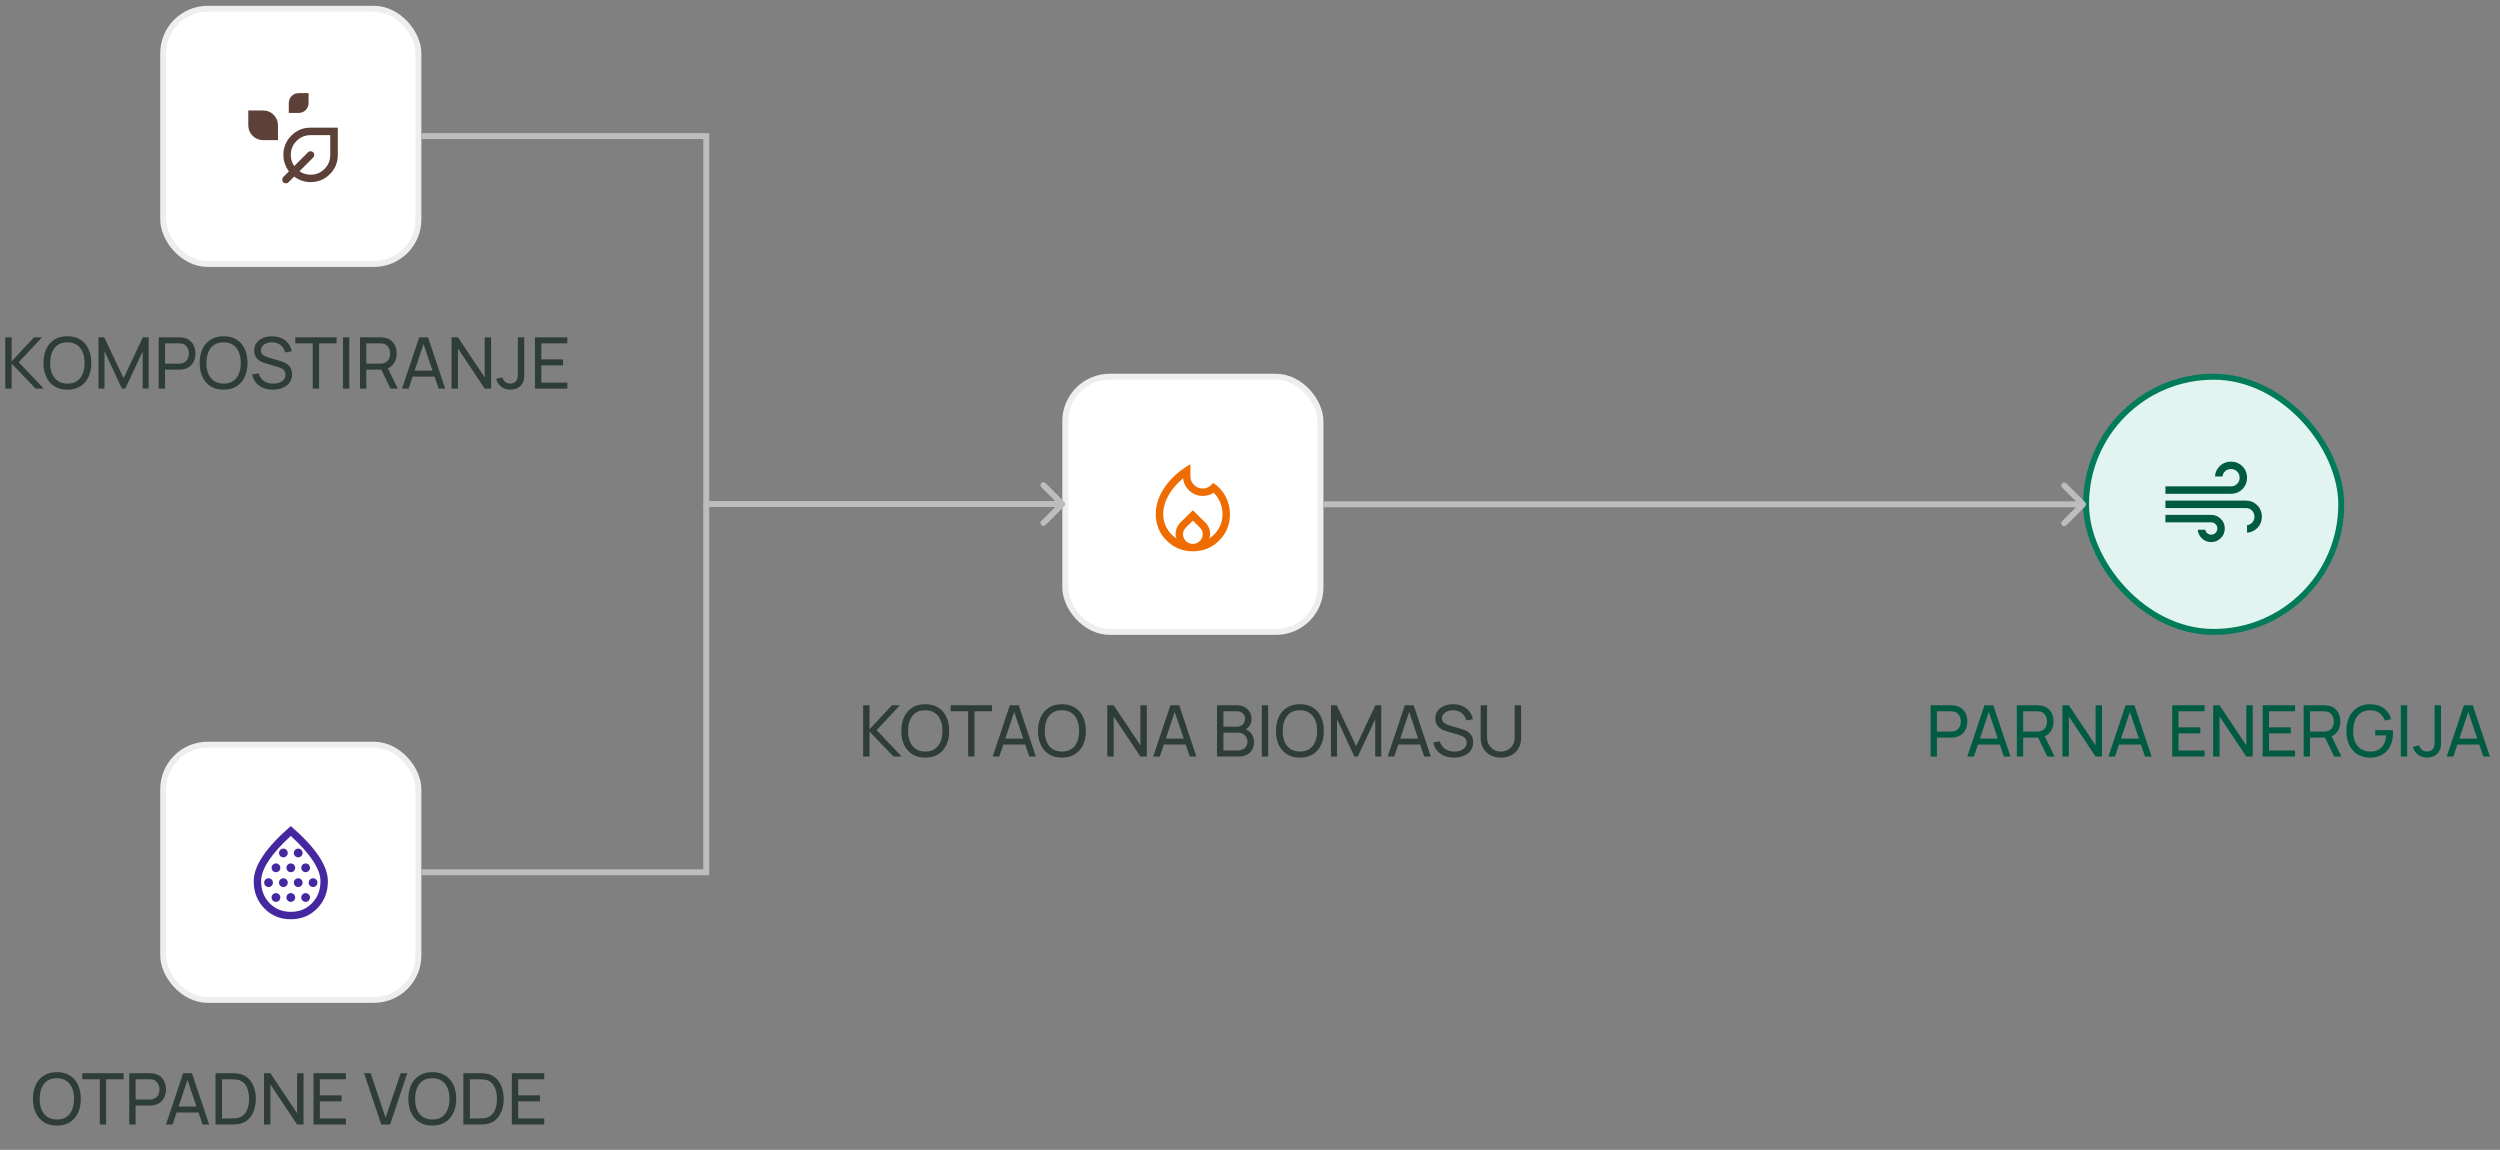
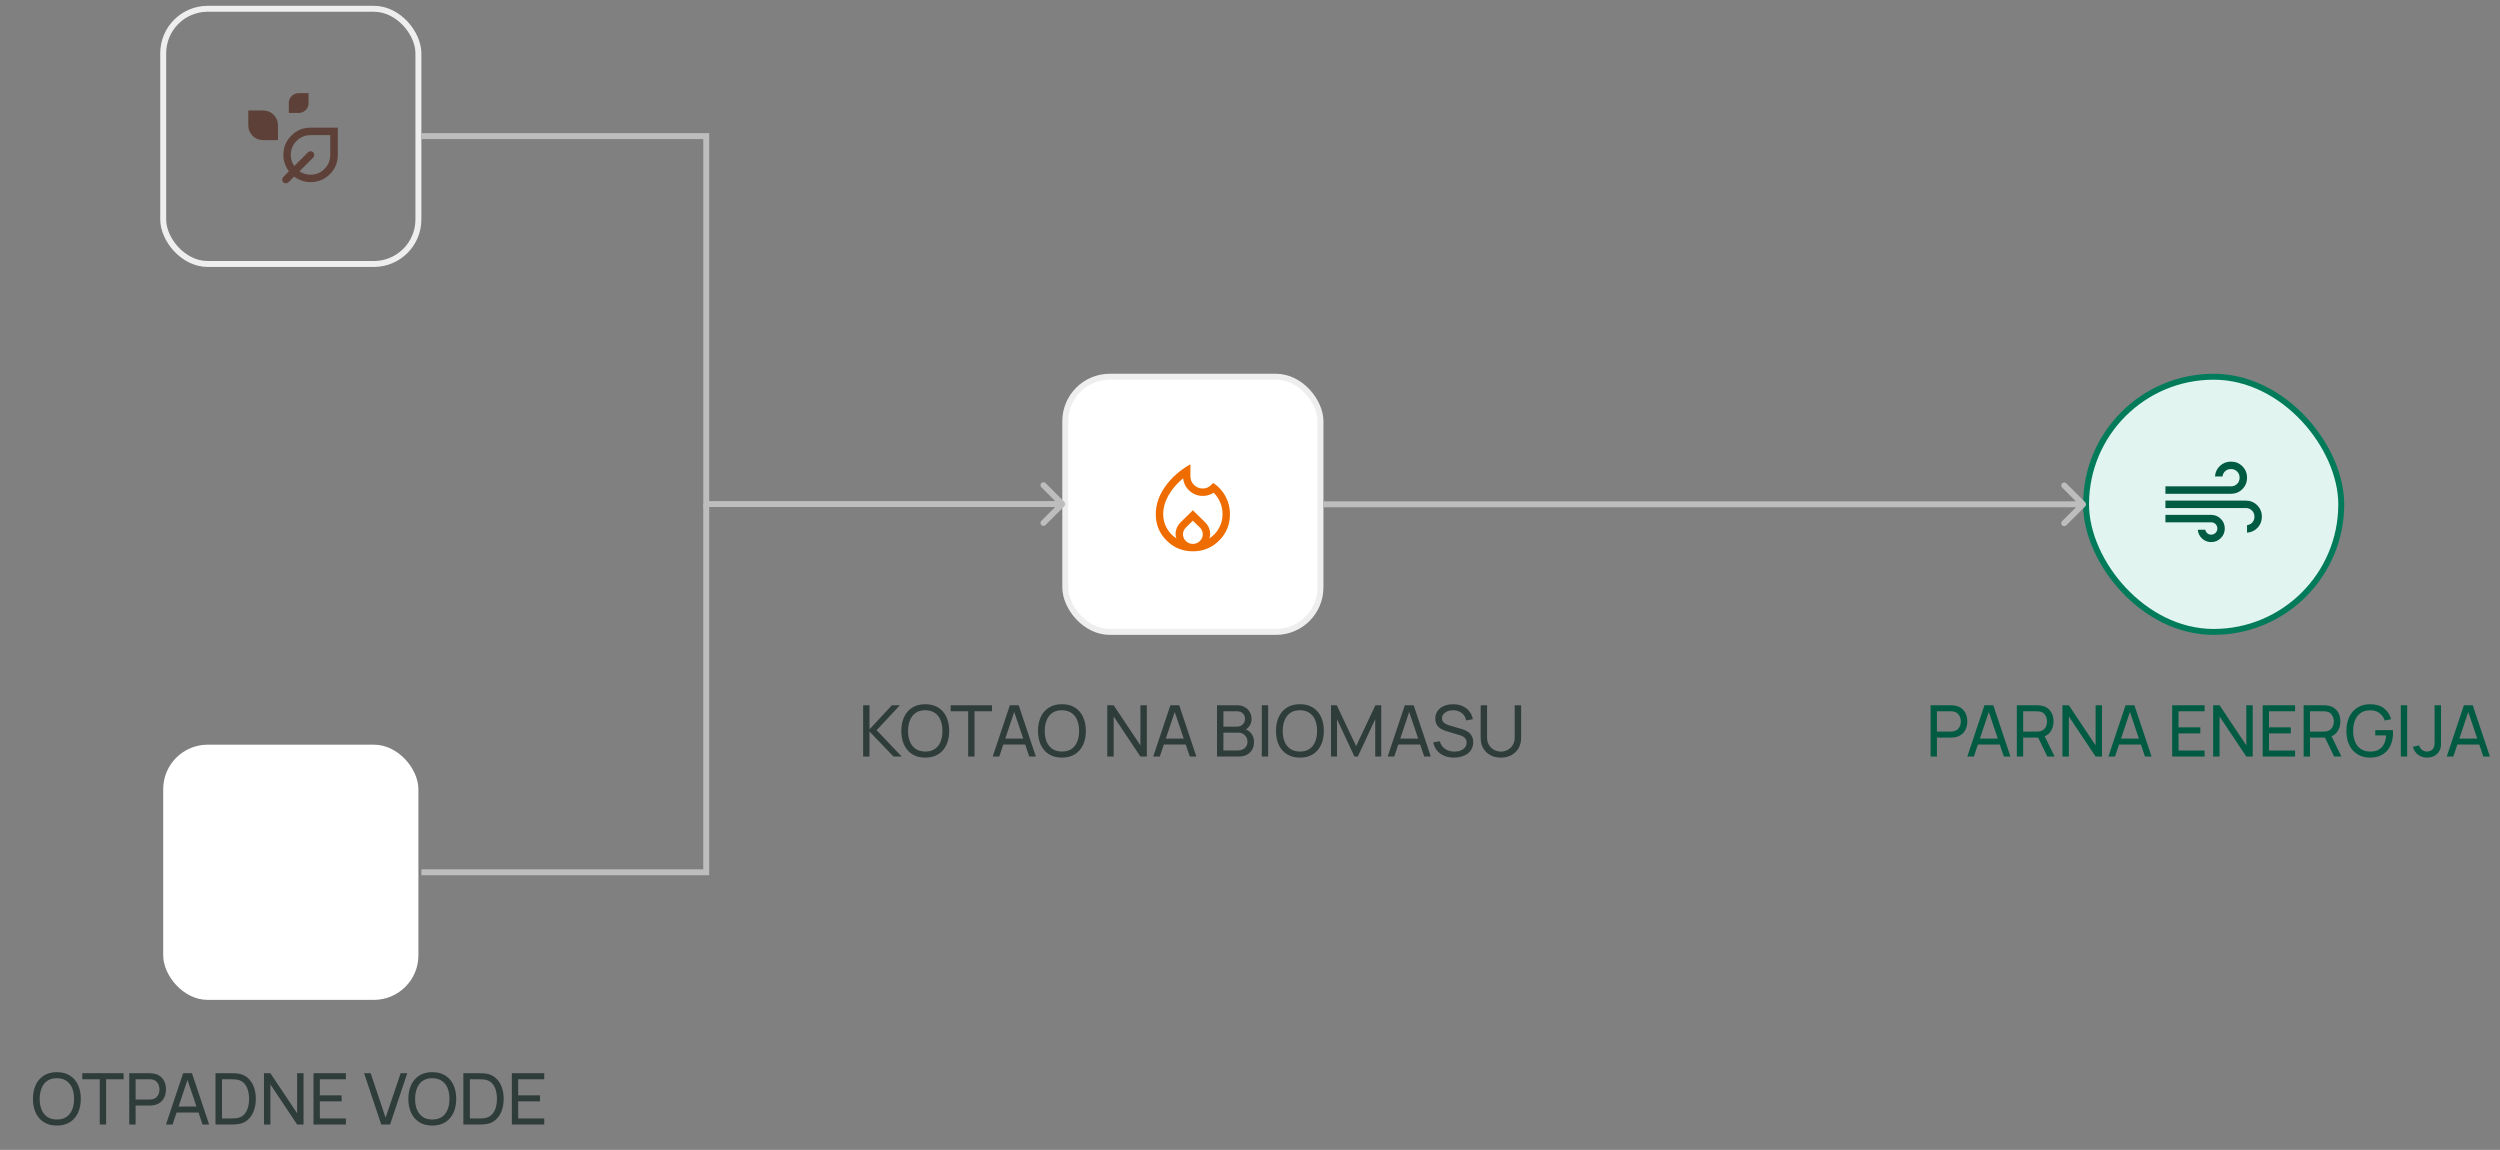
<svg xmlns="http://www.w3.org/2000/svg" width="337" height="155" viewBox="0 0 337 155" fill="none">
  <rect x="0" y="0" width="337" height="155" fill="#808080" stroke="none" />
-   <rect x="22" y="1.183" width="34.4" height="34.4" rx="6" fill="white" />
  <rect x="22" y="1.183" width="34.4" height="34.4" rx="6" stroke="#EEEEEE" stroke-width="0.8" />
  <mask id="mask0_306_6170" style="mask-type:alpha" maskUnits="userSpaceOnUse" x="31" y="10" width="17" height="17">
    <rect x="31.199" y="10.383" width="16" height="16" fill="#5D4037" />
  </mask>
  <g mask="url(#mask0_306_6170)">
    <path d="M38.93 15.223V13.89C38.93 13.517 39.059 13.201 39.317 12.943C39.575 12.685 39.89 12.557 40.264 12.557H41.597V13.89C41.597 14.263 41.468 14.579 41.21 14.837C40.953 15.094 40.637 15.223 40.264 15.223H38.93ZM35.466 18.89C34.913 18.89 34.442 18.695 34.053 18.306C33.663 17.917 33.469 17.445 33.469 16.892V14.89H35.471C36.024 14.89 36.495 15.085 36.885 15.474C37.274 15.863 37.469 16.334 37.469 16.887V18.89H35.466ZM41.866 24.55C41.451 24.55 41.054 24.483 40.677 24.35C40.299 24.217 39.957 24.034 39.652 23.8L38.884 24.568C38.792 24.66 38.676 24.708 38.536 24.71C38.396 24.712 38.278 24.665 38.181 24.568C38.085 24.471 38.038 24.353 38.04 24.214C38.042 24.074 38.089 23.958 38.181 23.866L38.949 23.098C38.716 22.792 38.533 22.451 38.399 22.073C38.266 21.695 38.199 21.299 38.199 20.884C38.199 19.866 38.556 18.999 39.269 18.282C39.982 17.565 40.847 17.207 41.866 17.207H45.537V20.884C45.537 21.901 45.179 22.766 44.463 23.48C43.747 24.193 42.881 24.55 41.866 24.55ZM41.866 23.55C42.611 23.55 43.238 23.289 43.749 22.767C44.261 22.245 44.516 21.617 44.516 20.884V18.217H41.866C41.133 18.217 40.505 18.475 39.983 18.992C39.461 19.509 39.199 20.139 39.199 20.884C39.199 21.165 39.24 21.432 39.32 21.686C39.4 21.939 39.514 22.172 39.662 22.385L41.515 20.532C41.611 20.436 41.728 20.387 41.866 20.387C42.004 20.387 42.121 20.436 42.217 20.532C42.314 20.629 42.362 20.746 42.362 20.884C42.362 21.021 42.314 21.138 42.217 21.235L40.365 23.087C40.578 23.235 40.81 23.349 41.063 23.43C41.315 23.51 41.583 23.55 41.866 23.55Z" fill="#5D4037" />
  </g>
-   <path d="M0.711 52.383V45.471H1.565V48.716L4.589 45.471H5.665L2.525 48.826L5.909 52.383H4.805L1.565 49.004V52.383H0.711ZM9.084 52.527C8.396 52.527 7.812 52.375 7.332 52.071C6.852 51.767 6.486 51.344 6.233 50.804C5.983 50.263 5.858 49.637 5.858 48.927C5.858 48.216 5.983 47.591 6.233 47.05C6.486 46.509 6.852 46.087 7.332 45.783C7.812 45.479 8.396 45.327 9.084 45.327C9.775 45.327 10.361 45.479 10.841 45.783C11.321 46.087 11.685 46.509 11.935 47.05C12.185 47.591 12.309 48.216 12.309 48.927C12.309 49.637 12.185 50.263 11.935 50.804C11.685 51.344 11.321 51.767 10.841 52.071C10.361 52.375 9.775 52.527 9.084 52.527ZM9.084 51.711C9.599 51.714 10.028 51.599 10.37 51.365C10.716 51.128 10.973 50.8 11.143 50.381C11.316 49.962 11.402 49.477 11.402 48.927C11.402 48.373 11.316 47.888 11.143 47.472C10.973 47.056 10.716 46.732 10.37 46.498C10.028 46.264 9.599 46.146 9.084 46.143C8.569 46.14 8.14 46.255 7.798 46.488C7.458 46.722 7.202 47.048 7.03 47.468C6.857 47.887 6.769 48.373 6.766 48.927C6.762 49.477 6.847 49.96 7.02 50.376C7.193 50.792 7.45 51.119 7.793 51.356C8.138 51.589 8.569 51.708 9.084 51.711ZM13.274 52.383V45.471H14.051L16.662 50.976L19.259 45.471H20.046V52.378H19.235V47.348L16.888 52.383H16.432L14.085 47.348V52.383H13.274ZM21.392 52.383V45.471H24.123C24.191 45.471 24.271 45.474 24.363 45.48C24.456 45.484 24.546 45.493 24.632 45.509C25.007 45.567 25.32 45.695 25.573 45.893C25.829 46.092 26.021 46.343 26.149 46.647C26.277 46.948 26.341 47.282 26.341 47.65C26.341 48.015 26.276 48.349 26.144 48.653C26.016 48.954 25.824 49.205 25.568 49.407C25.316 49.605 25.003 49.733 24.632 49.791C24.546 49.804 24.456 49.813 24.363 49.82C24.271 49.826 24.191 49.829 24.123 49.829H22.247V52.383H21.392ZM22.247 49.018H24.095C24.155 49.018 24.224 49.015 24.301 49.008C24.381 49.002 24.456 48.991 24.527 48.975C24.747 48.924 24.927 48.831 25.064 48.696C25.205 48.559 25.308 48.399 25.372 48.216C25.436 48.031 25.468 47.842 25.468 47.65C25.468 47.458 25.436 47.271 25.372 47.088C25.308 46.903 25.205 46.741 25.064 46.604C24.927 46.466 24.747 46.373 24.527 46.325C24.456 46.306 24.381 46.295 24.301 46.292C24.224 46.285 24.155 46.282 24.095 46.282H22.247V49.018ZM30.14 52.527C29.452 52.527 28.868 52.375 28.388 52.071C27.908 51.767 27.542 51.344 27.289 50.804C27.039 50.263 26.915 49.637 26.915 48.927C26.915 48.216 27.039 47.591 27.289 47.05C27.542 46.509 27.908 46.087 28.388 45.783C28.868 45.479 29.452 45.327 30.14 45.327C30.831 45.327 31.417 45.479 31.897 45.783C32.377 46.087 32.742 46.509 32.991 47.05C33.241 47.591 33.366 48.216 33.366 48.927C33.366 49.637 33.241 50.263 32.991 50.804C32.742 51.344 32.377 51.767 31.897 52.071C31.417 52.375 30.831 52.527 30.14 52.527ZM30.14 51.711C30.655 51.714 31.084 51.599 31.427 51.365C31.772 51.128 32.03 50.8 32.199 50.381C32.372 49.962 32.459 49.477 32.459 48.927C32.459 48.373 32.372 47.888 32.199 47.472C32.03 47.056 31.772 46.732 31.427 46.498C31.084 46.264 30.655 46.146 30.14 46.143C29.625 46.14 29.196 46.255 28.854 46.488C28.515 46.722 28.259 47.048 28.086 47.468C27.913 47.887 27.825 48.373 27.822 48.927C27.819 49.477 27.903 49.96 28.076 50.376C28.249 50.792 28.507 51.119 28.849 51.356C29.195 51.589 29.625 51.708 30.14 51.711ZM36.783 52.527C36.293 52.527 35.851 52.444 35.458 52.277C35.067 52.111 34.744 51.874 34.488 51.567C34.235 51.256 34.071 50.89 33.994 50.468L34.877 50.328C34.989 50.764 35.221 51.104 35.573 51.351C35.928 51.594 36.346 51.716 36.826 51.716C37.136 51.716 37.416 51.668 37.666 51.572C37.919 51.472 38.119 51.332 38.266 51.149C38.413 50.967 38.487 50.751 38.487 50.501C38.487 50.348 38.459 50.216 38.405 50.108C38.354 49.996 38.282 49.901 38.189 49.824C38.099 49.744 37.997 49.677 37.882 49.623C37.767 49.568 37.647 49.524 37.522 49.488L35.76 48.965C35.568 48.908 35.383 48.836 35.203 48.749C35.024 48.66 34.864 48.549 34.723 48.418C34.583 48.284 34.471 48.124 34.387 47.938C34.304 47.749 34.263 47.527 34.263 47.271C34.263 46.861 34.368 46.512 34.579 46.224C34.794 45.933 35.083 45.711 35.448 45.557C35.813 45.404 36.224 45.328 36.682 45.332C37.146 45.335 37.56 45.418 37.925 45.581C38.293 45.741 38.597 45.972 38.837 46.272C39.08 46.573 39.243 46.933 39.327 47.352L38.419 47.511C38.371 47.229 38.264 46.988 38.098 46.786C37.935 46.581 37.73 46.424 37.483 46.316C37.237 46.204 36.967 46.146 36.672 46.143C36.391 46.14 36.136 46.184 35.909 46.277C35.682 46.37 35.501 46.5 35.367 46.666C35.232 46.829 35.165 47.018 35.165 47.232C35.165 47.444 35.226 47.615 35.347 47.746C35.469 47.874 35.618 47.976 35.794 48.053C35.973 48.127 36.147 48.188 36.317 48.236L37.632 48.615C37.783 48.656 37.955 48.714 38.151 48.788C38.349 48.861 38.541 48.965 38.727 49.1C38.912 49.231 39.066 49.407 39.187 49.628C39.309 49.845 39.37 50.12 39.37 50.453C39.37 50.786 39.303 51.082 39.168 51.341C39.037 51.6 38.853 51.818 38.616 51.994C38.379 52.167 38.104 52.298 37.791 52.388C37.477 52.48 37.141 52.527 36.783 52.527ZM42.157 52.383V46.282H39.801V45.471H45.369V46.282H43.012V52.383H42.157ZM46.229 52.383V45.471H47.083V52.383H46.229ZM48.524 52.383V45.471H51.255C51.322 45.471 51.402 45.474 51.495 45.48C51.588 45.484 51.677 45.493 51.764 45.509C52.138 45.567 52.452 45.695 52.704 45.893C52.96 46.092 53.152 46.343 53.28 46.647C53.408 46.948 53.472 47.282 53.472 47.65C53.472 48.184 53.333 48.648 53.055 49.042C52.776 49.432 52.368 49.677 51.831 49.776L51.504 49.829H49.378V52.383H48.524ZM52.637 52.383L51.274 49.57L52.119 49.311L53.616 52.383H52.637ZM49.378 49.018H51.226C51.287 49.018 51.356 49.015 51.432 49.008C51.512 49.002 51.588 48.991 51.658 48.975C51.879 48.924 52.058 48.831 52.196 48.696C52.336 48.559 52.439 48.399 52.503 48.216C52.567 48.031 52.599 47.842 52.599 47.65C52.599 47.458 52.567 47.271 52.503 47.088C52.439 46.903 52.336 46.741 52.196 46.604C52.058 46.466 51.879 46.373 51.658 46.325C51.588 46.306 51.512 46.295 51.432 46.292C51.356 46.285 51.287 46.282 51.226 46.282H49.378V49.018ZM54.194 52.383L56.507 45.471H57.698L60.011 52.383H59.123L56.958 45.97H57.227L55.082 52.383H54.194ZM55.307 50.765V49.964H58.898V50.765H55.307ZM60.87 52.383V45.471H61.734L65.339 50.871V45.471H66.203V52.383H65.339L61.734 46.978V52.383H60.87ZM68.793 52.522C68.31 52.522 67.901 52.391 67.565 52.128C67.229 51.866 66.998 51.514 66.873 51.072L67.723 50.871C67.774 51.104 67.897 51.303 68.093 51.466C68.291 51.629 68.518 51.711 68.774 51.711C68.941 51.711 69.11 51.671 69.283 51.591C69.456 51.508 69.589 51.373 69.681 51.188C69.745 51.06 69.782 50.919 69.792 50.765C69.801 50.608 69.806 50.424 69.806 50.213V45.471H70.67V50.213C70.67 50.412 70.669 50.589 70.665 50.746C70.665 50.903 70.649 51.053 70.617 51.197C70.589 51.338 70.531 51.482 70.445 51.629C70.272 51.933 70.04 52.159 69.749 52.306C69.461 52.45 69.142 52.522 68.793 52.522ZM72.111 52.383V45.471H76.479V46.282H72.966V48.447H75.903V49.258H72.966V51.572H76.479V52.383H72.111Z" fill="#2E3C3A" />
  <rect x="22" y="100.383" width="34.4" height="34.4" rx="6" fill="white" />
-   <rect x="22" y="100.383" width="34.4" height="34.4" rx="6" stroke="#EEEEEE" stroke-width="0.8" />
  <mask id="mask1_306_6170" style="mask-type:alpha" maskUnits="userSpaceOnUse" x="31" y="109" width="17" height="17">
    <rect x="31.199" y="109.583" width="16" height="16" fill="#D9D9D9" />
  </mask>
  <g mask="url(#mask1_306_6170)">
-     <path d="M36.199 119.57C36.362 119.57 36.502 119.512 36.617 119.397C36.731 119.282 36.789 119.143 36.789 118.98C36.789 118.817 36.731 118.678 36.617 118.563C36.502 118.448 36.362 118.39 36.199 118.39C36.036 118.39 35.897 118.448 35.782 118.563C35.667 118.678 35.61 118.817 35.61 118.98C35.61 119.143 35.667 119.282 35.782 119.397C35.897 119.512 36.036 119.57 36.199 119.57ZM37.199 117.57C37.362 117.57 37.502 117.512 37.617 117.397C37.731 117.282 37.789 117.143 37.789 116.98C37.789 116.817 37.731 116.678 37.617 116.563C37.502 116.448 37.362 116.39 37.199 116.39C37.036 116.39 36.897 116.448 36.782 116.563C36.667 116.678 36.61 116.817 36.61 116.98C36.61 117.143 36.667 117.282 36.782 117.397C36.897 117.512 37.036 117.57 37.199 117.57ZM37.199 121.57C37.362 121.57 37.502 121.512 37.617 121.397C37.731 121.282 37.789 121.143 37.789 120.98C37.789 120.817 37.731 120.678 37.617 120.563C37.502 120.448 37.362 120.39 37.199 120.39C37.036 120.39 36.897 120.448 36.782 120.563C36.667 120.678 36.61 120.817 36.61 120.98C36.61 121.143 36.667 121.282 36.782 121.397C36.897 121.512 37.036 121.57 37.199 121.57ZM38.199 119.57C38.362 119.57 38.502 119.512 38.617 119.397C38.731 119.282 38.789 119.143 38.789 118.98C38.789 118.817 38.731 118.678 38.617 118.563C38.502 118.448 38.362 118.39 38.199 118.39C38.036 118.39 37.897 118.448 37.782 118.563C37.667 118.678 37.61 118.817 37.61 118.98C37.61 119.143 37.667 119.282 37.782 119.397C37.897 119.512 38.036 119.57 38.199 119.57ZM38.199 115.57C38.362 115.57 38.502 115.512 38.617 115.397C38.731 115.282 38.789 115.143 38.789 114.98C38.789 114.817 38.731 114.678 38.617 114.563C38.502 114.448 38.362 114.39 38.199 114.39C38.036 114.39 37.897 114.448 37.782 114.563C37.667 114.678 37.61 114.817 37.61 114.98C37.61 115.143 37.667 115.282 37.782 115.397C37.897 115.512 38.036 115.57 38.199 115.57ZM39.199 117.57C39.362 117.57 39.502 117.512 39.617 117.397C39.731 117.282 39.789 117.143 39.789 116.98C39.789 116.817 39.731 116.678 39.617 116.563C39.502 116.448 39.362 116.39 39.199 116.39C39.036 116.39 38.897 116.448 38.782 116.563C38.667 116.678 38.61 116.817 38.61 116.98C38.61 117.143 38.667 117.282 38.782 117.397C38.897 117.512 39.036 117.57 39.199 117.57ZM39.199 121.57C39.362 121.57 39.502 121.512 39.617 121.397C39.731 121.282 39.789 121.143 39.789 120.98C39.789 120.817 39.731 120.678 39.617 120.563C39.502 120.448 39.362 120.39 39.199 120.39C39.036 120.39 38.897 120.448 38.782 120.563C38.667 120.678 38.61 120.817 38.61 120.98C38.61 121.143 38.667 121.282 38.782 121.397C38.897 121.512 39.036 121.57 39.199 121.57ZM40.199 119.57C40.362 119.57 40.502 119.512 40.617 119.397C40.731 119.282 40.789 119.143 40.789 118.98C40.789 118.817 40.731 118.678 40.617 118.563C40.502 118.448 40.362 118.39 40.199 118.39C40.036 118.39 39.897 118.448 39.782 118.563C39.667 118.678 39.61 118.817 39.61 118.98C39.61 119.143 39.667 119.282 39.782 119.397C39.897 119.512 40.036 119.57 40.199 119.57ZM40.199 115.57C40.362 115.57 40.502 115.512 40.617 115.397C40.731 115.282 40.789 115.143 40.789 114.98C40.789 114.817 40.731 114.678 40.617 114.563C40.502 114.448 40.362 114.39 40.199 114.39C40.036 114.39 39.897 114.448 39.782 114.563C39.667 114.678 39.61 114.817 39.61 114.98C39.61 115.143 39.667 115.282 39.782 115.397C39.897 115.512 40.036 115.57 40.199 115.57ZM41.199 117.57C41.362 117.57 41.502 117.512 41.617 117.397C41.731 117.282 41.789 117.143 41.789 116.98C41.789 116.817 41.731 116.678 41.617 116.563C41.502 116.448 41.362 116.39 41.199 116.39C41.036 116.39 40.897 116.448 40.782 116.563C40.667 116.678 40.61 116.817 40.61 116.98C40.61 117.143 40.667 117.282 40.782 117.397C40.897 117.512 41.036 117.57 41.199 117.57ZM41.199 121.57C41.362 121.57 41.502 121.512 41.617 121.397C41.731 121.282 41.789 121.143 41.789 120.98C41.789 120.817 41.731 120.678 41.617 120.563C41.502 120.448 41.362 120.39 41.199 120.39C41.036 120.39 40.897 120.448 40.782 120.563C40.667 120.678 40.61 120.817 40.61 120.98C40.61 121.143 40.667 121.282 40.782 121.397C40.897 121.512 41.036 121.57 41.199 121.57ZM42.199 119.57C42.362 119.57 42.502 119.512 42.617 119.397C42.731 119.282 42.789 119.143 42.789 118.98C42.789 118.817 42.731 118.678 42.617 118.563C42.502 118.448 42.362 118.39 42.199 118.39C42.036 118.39 41.897 118.448 41.782 118.563C41.667 118.678 41.61 118.817 41.61 118.98C41.61 119.143 41.667 119.282 41.782 119.397C41.897 119.512 42.036 119.57 42.199 119.57ZM39.198 123.916C37.771 123.916 36.581 123.426 35.628 122.445C34.675 121.464 34.199 120.243 34.199 118.783C34.199 117.748 34.613 116.615 35.441 115.382C36.269 114.149 37.521 112.806 39.199 111.352C40.877 112.806 42.13 114.149 42.958 115.382C43.785 116.615 44.199 117.748 44.199 118.783C44.199 120.243 43.723 121.464 42.769 122.445C41.816 123.426 40.626 123.916 39.198 123.916ZM39.199 122.916C40.355 122.916 41.31 122.524 42.066 121.741C42.821 120.958 43.199 119.972 43.199 118.783C43.199 117.972 42.863 117.055 42.191 116.033C41.519 115.01 40.521 113.894 39.199 112.683C37.877 113.894 36.88 115.01 36.208 116.033C35.535 117.055 35.199 117.972 35.199 118.783C35.199 119.972 35.577 120.958 36.333 121.741C37.088 122.524 38.044 122.916 39.199 122.916Z" fill="#4527A0" />
-   </g>
+     </g>
  <path d="M7.667 151.727C6.979 151.727 6.395 151.575 5.915 151.271C5.435 150.967 5.068 150.545 4.816 150.004C4.566 149.463 4.441 148.837 4.441 148.127C4.441 147.417 4.566 146.791 4.816 146.25C5.068 145.709 5.435 145.287 5.915 144.983C6.395 144.679 6.979 144.527 7.667 144.527C8.358 144.527 8.944 144.679 9.424 144.983C9.904 145.287 10.268 145.709 10.518 146.25C10.768 146.791 10.892 147.417 10.892 148.127C10.892 148.837 10.768 149.463 10.518 150.004C10.268 150.545 9.904 150.967 9.424 151.271C8.944 151.575 8.358 151.727 7.667 151.727ZM7.667 150.911C8.182 150.914 8.611 150.799 8.953 150.565C9.299 150.329 9.556 150.001 9.726 149.581C9.899 149.162 9.985 148.677 9.985 148.127C9.985 147.573 9.899 147.089 9.726 146.673C9.556 146.257 9.299 145.932 8.953 145.698C8.611 145.465 8.182 145.346 7.667 145.343C7.152 145.34 6.723 145.455 6.38 145.689C6.041 145.922 5.785 146.249 5.612 146.668C5.44 147.087 5.352 147.573 5.348 148.127C5.345 148.677 5.43 149.161 5.603 149.577C5.776 149.993 6.033 150.319 6.376 150.556C6.721 150.789 7.152 150.908 7.667 150.911ZM13.45 151.583V145.482H11.093V144.671H16.661V145.482H14.304V151.583H13.45ZM17.425 151.583V144.671H20.156C20.224 144.671 20.303 144.674 20.396 144.681C20.489 144.684 20.579 144.693 20.665 144.709C21.04 144.767 21.353 144.895 21.606 145.093C21.862 145.292 22.054 145.543 22.182 145.847C22.31 146.148 22.374 146.482 22.374 146.85C22.374 147.215 22.308 147.549 22.177 147.853C22.049 148.154 21.857 148.405 21.601 148.607C21.348 148.805 21.036 148.933 20.665 148.991C20.579 149.004 20.489 149.013 20.396 149.02C20.303 149.026 20.224 149.029 20.156 149.029H18.279V151.583H17.425ZM18.279 148.218H20.128C20.188 148.218 20.257 148.215 20.334 148.209C20.414 148.202 20.489 148.191 20.559 148.175C20.78 148.124 20.959 148.031 21.097 147.897C21.238 147.759 21.34 147.599 21.404 147.417C21.468 147.231 21.5 147.042 21.5 146.85C21.5 146.658 21.468 146.471 21.404 146.289C21.34 146.103 21.238 145.941 21.097 145.804C20.959 145.666 20.78 145.573 20.559 145.525C20.489 145.506 20.414 145.495 20.334 145.492C20.257 145.485 20.188 145.482 20.128 145.482H18.279V148.218ZM22.373 151.583L24.687 144.671H25.877L28.191 151.583H27.303L25.138 145.17H25.407L23.261 151.583H22.373ZM23.487 149.965V149.164H27.077V149.965H23.487ZM29.05 151.583V144.671H31.181C31.252 144.671 31.375 144.673 31.551 144.676C31.727 144.679 31.895 144.692 32.055 144.714C32.589 144.785 33.036 144.98 33.394 145.3C33.756 145.617 34.028 146.02 34.21 146.509C34.392 146.999 34.484 147.538 34.484 148.127C34.484 148.716 34.392 149.255 34.21 149.745C34.028 150.234 33.756 150.639 33.394 150.959C33.036 151.276 32.589 151.469 32.055 151.54C31.895 151.559 31.725 151.572 31.546 151.578C31.37 151.581 31.248 151.583 31.181 151.583H29.05ZM29.928 150.767H31.181C31.303 150.767 31.439 150.764 31.589 150.757C31.74 150.748 31.871 150.733 31.983 150.714C32.361 150.644 32.666 150.485 32.9 150.239C33.133 149.993 33.304 149.685 33.413 149.317C33.522 148.949 33.577 148.553 33.577 148.127C33.577 147.692 33.52 147.29 33.408 146.922C33.3 146.554 33.129 146.249 32.895 146.005C32.661 145.762 32.357 145.607 31.983 145.54C31.871 145.517 31.738 145.503 31.584 145.497C31.431 145.49 31.297 145.487 31.181 145.487H29.928V150.767ZM35.584 151.583V144.671H36.449L40.053 150.071V144.671H40.917V151.583H40.053L36.449 146.178V151.583H35.584ZM42.26 151.583V144.671H46.627V145.482H43.114V147.647H46.051V148.458H43.114V150.772H46.627V151.583H42.26ZM51.393 151.583L49.079 144.671H49.967L51.978 150.676L54.009 144.671H54.897L52.583 151.583H51.393ZM58.273 151.727C57.585 151.727 57.001 151.575 56.521 151.271C56.041 150.967 55.675 150.545 55.422 150.004C55.172 149.463 55.047 148.837 55.047 148.127C55.047 147.417 55.172 146.791 55.422 146.25C55.675 145.709 56.041 145.287 56.521 144.983C57.001 144.679 57.585 144.527 58.273 144.527C58.964 144.527 59.55 144.679 60.03 144.983C60.51 145.287 60.875 145.709 61.124 146.25C61.374 146.791 61.499 147.417 61.499 148.127C61.499 148.837 61.374 149.463 61.124 150.004C60.875 150.545 60.51 150.967 60.03 151.271C59.55 151.575 58.964 151.727 58.273 151.727ZM58.273 150.911C58.788 150.914 59.217 150.799 59.559 150.565C59.905 150.329 60.163 150.001 60.332 149.581C60.505 149.162 60.591 148.677 60.591 148.127C60.591 147.573 60.505 147.089 60.332 146.673C60.163 146.257 59.905 145.932 59.559 145.698C59.217 145.465 58.788 145.346 58.273 145.343C57.758 145.34 57.329 145.455 56.987 145.689C56.647 145.922 56.391 146.249 56.219 146.668C56.046 147.087 55.958 147.573 55.955 148.127C55.951 148.677 56.036 149.161 56.209 149.577C56.382 149.993 56.639 150.319 56.982 150.556C57.327 150.789 57.758 150.908 58.273 150.911ZM62.463 151.583V144.671H64.594C64.664 144.671 64.787 144.673 64.963 144.676C65.139 144.679 65.307 144.692 65.467 144.714C66.002 144.785 66.448 144.98 66.807 145.3C67.168 145.617 67.44 146.02 67.623 146.509C67.805 146.999 67.896 147.538 67.896 148.127C67.896 148.716 67.805 149.255 67.623 149.745C67.44 150.234 67.168 150.639 66.807 150.959C66.448 151.276 66.002 151.469 65.467 151.54C65.307 151.559 65.138 151.572 64.959 151.578C64.783 151.581 64.661 151.583 64.594 151.583H62.463ZM63.341 150.767H64.594C64.715 150.767 64.851 150.764 65.002 150.757C65.152 150.748 65.283 150.733 65.395 150.714C65.773 150.644 66.079 150.485 66.312 150.239C66.546 149.993 66.717 149.685 66.826 149.317C66.935 148.949 66.989 148.553 66.989 148.127C66.989 147.692 66.933 147.29 66.821 146.922C66.712 146.554 66.541 146.249 66.307 146.005C66.074 145.762 65.77 145.607 65.395 145.54C65.283 145.517 65.151 145.503 64.997 145.497C64.843 145.49 64.709 145.487 64.594 145.487H63.341V150.767ZM68.997 151.583V144.671H73.365V145.482H69.851V147.647H72.789V148.458H69.851V150.772H73.365V151.583H68.997Z" fill="#2E3C3A" />
  <rect x="143.599" y="50.783" width="34.4" height="34.4" rx="6" fill="white" />
  <rect x="143.599" y="50.783" width="34.4" height="34.4" rx="6" stroke="#EEEEEE" stroke-width="0.8" />
  <mask id="mask2_306_6170" style="mask-type:alpha" maskUnits="userSpaceOnUse" x="152" y="59" width="17" height="17">
    <rect x="152.799" y="59.983" width="16" height="16" fill="#D9D9D9" />
  </mask>
  <g mask="url(#mask2_306_6170)">
    <path d="M156.799 69.316C156.799 69.988 156.959 70.613 157.28 71.192C157.601 71.771 158.042 72.237 158.604 72.592C158.554 72.498 158.519 72.404 158.497 72.31C158.476 72.217 158.465 72.119 158.465 72.016C158.465 71.708 158.525 71.417 158.643 71.144C158.761 70.872 158.931 70.625 159.153 70.403L160.799 68.784L162.451 70.403C162.673 70.625 162.842 70.872 162.958 71.144C163.074 71.417 163.132 71.708 163.132 72.016C163.132 72.119 163.121 72.217 163.1 72.31C163.079 72.404 163.043 72.498 162.994 72.592C163.555 72.237 163.996 71.771 164.317 71.192C164.638 70.613 164.799 69.988 164.799 69.316C164.799 68.761 164.696 68.236 164.49 67.741C164.285 67.247 163.988 66.805 163.599 66.416C163.377 66.561 163.143 66.669 162.899 66.741C162.654 66.814 162.404 66.85 162.149 66.85C161.456 66.85 160.856 66.622 160.351 66.166C159.845 65.711 159.556 65.145 159.482 64.47C159.049 64.832 158.665 65.211 158.332 65.605C157.999 66 157.718 66.402 157.49 66.812C157.263 67.222 157.09 67.638 156.974 68.06C156.857 68.482 156.799 68.901 156.799 69.316ZM160.799 70.183L159.849 71.116C159.727 71.239 159.632 71.377 159.565 71.533C159.499 71.689 159.465 71.85 159.465 72.016C159.465 72.372 159.596 72.677 159.857 72.933C160.118 73.189 160.432 73.316 160.799 73.316C161.165 73.316 161.479 73.189 161.74 72.933C162.002 72.677 162.132 72.372 162.132 72.016C162.132 71.838 162.099 71.675 162.032 71.525C161.965 71.375 161.871 71.239 161.749 71.116L160.799 70.183ZM160.465 62.579V64.183C160.465 64.655 160.628 65.05 160.953 65.37C161.279 65.69 161.677 65.85 162.149 65.85C162.353 65.85 162.548 65.811 162.733 65.734C162.918 65.657 163.088 65.544 163.242 65.394L163.536 65.098C164.239 65.548 164.791 66.148 165.194 66.898C165.597 67.648 165.799 68.454 165.799 69.316C165.799 70.711 165.314 71.893 164.345 72.862C163.376 73.832 162.194 74.316 160.799 74.316C159.404 74.316 158.222 73.832 157.253 72.862C156.283 71.893 155.799 70.711 155.799 69.316C155.799 68.028 156.218 66.789 157.058 65.598C157.897 64.408 159.033 63.401 160.465 62.579Z" fill="#EF6C00" />
  </g>
  <path d="M116.352 101.983V95.071H117.207V98.316L120.231 95.071H121.306L118.167 98.426L121.551 101.983H120.447L117.207 98.604V101.983H116.352ZM124.725 102.127C124.037 102.127 123.453 101.975 122.973 101.671C122.493 101.367 122.127 100.945 121.874 100.404C121.625 99.863 121.5 99.237 121.5 98.527C121.5 97.817 121.625 97.191 121.874 96.65C122.127 96.109 122.493 95.687 122.973 95.383C123.453 95.079 124.037 94.927 124.725 94.927C125.417 94.927 126.002 95.079 126.482 95.383C126.962 95.687 127.327 96.109 127.577 96.65C127.826 97.191 127.951 97.817 127.951 98.527C127.951 99.237 127.826 99.863 127.577 100.404C127.327 100.945 126.962 101.367 126.482 101.671C126.002 101.975 125.417 102.127 124.725 102.127ZM124.725 101.311C125.241 101.314 125.669 101.199 126.012 100.965C126.357 100.729 126.615 100.401 126.785 99.981C126.957 99.562 127.044 99.077 127.044 98.527C127.044 97.973 126.957 97.489 126.785 97.073C126.615 96.656 126.357 96.332 126.012 96.098C125.669 95.865 125.241 95.746 124.725 95.743C124.21 95.74 123.781 95.855 123.439 96.088C123.1 96.322 122.844 96.648 122.671 97.068C122.498 97.487 122.41 97.973 122.407 98.527C122.404 99.077 122.489 99.561 122.661 99.977C122.834 100.393 123.092 100.719 123.434 100.956C123.78 101.189 124.21 101.308 124.725 101.311ZM130.508 101.983V95.882H128.151V95.071H133.719V95.882H131.363V101.983H130.508ZM133.816 101.983L136.13 95.071H137.32L139.634 101.983H138.746L136.581 95.57H136.85L134.704 101.983H133.816ZM134.93 100.365V99.564H138.52V100.365H134.93ZM143.147 102.127C142.459 102.127 141.875 101.975 141.395 101.671C140.915 101.367 140.549 100.945 140.296 100.404C140.046 99.863 139.922 99.237 139.922 98.527C139.922 97.817 140.046 97.191 140.296 96.65C140.549 96.109 140.915 95.687 141.395 95.383C141.875 95.079 142.459 94.927 143.147 94.927C143.838 94.927 144.424 95.079 144.904 95.383C145.384 95.687 145.749 96.109 145.998 96.65C146.248 97.191 146.373 97.817 146.373 98.527C146.373 99.237 146.248 99.863 145.998 100.404C145.749 100.945 145.384 101.367 144.904 101.671C144.424 101.975 143.838 102.127 143.147 102.127ZM143.147 101.311C143.662 101.314 144.091 101.199 144.434 100.965C144.779 100.729 145.037 100.401 145.206 99.981C145.379 99.562 145.466 99.077 145.466 98.527C145.466 97.973 145.379 97.489 145.206 97.073C145.037 96.656 144.779 96.332 144.434 96.098C144.091 95.865 143.662 95.746 143.147 95.743C142.632 95.74 142.203 95.855 141.861 96.088C141.522 96.322 141.266 96.648 141.093 97.068C140.92 97.487 140.832 97.973 140.829 98.527C140.826 99.077 140.91 99.561 141.083 99.977C141.256 100.393 141.514 100.719 141.856 100.956C142.202 101.189 142.632 101.308 143.147 101.311ZM149.259 101.983V95.071H150.123L153.728 100.471V95.071H154.592V101.983H153.728L150.123 96.578V101.983H149.259ZM155.454 101.983L157.767 95.071H158.958L161.271 101.983H160.383L158.219 95.57H158.487L156.342 101.983H155.454ZM156.567 100.365V99.564H160.158V100.365H156.567ZM164.052 101.983V95.071H166.745C167.158 95.071 167.51 95.156 167.801 95.325C168.096 95.495 168.32 95.719 168.473 95.997C168.63 96.272 168.708 96.57 168.708 96.89C168.708 97.264 168.612 97.593 168.42 97.874C168.228 98.156 167.969 98.349 167.643 98.455L167.633 98.22C168.078 98.338 168.424 98.556 168.67 98.873C168.916 99.189 169.04 99.567 169.04 100.005C169.04 100.409 168.956 100.757 168.79 101.052C168.627 101.346 168.39 101.575 168.08 101.738C167.772 101.901 167.408 101.983 166.985 101.983H164.052ZM164.916 101.167H166.822C167.078 101.167 167.307 101.121 167.508 101.028C167.71 100.932 167.868 100.797 167.984 100.625C168.102 100.452 168.161 100.244 168.161 100.001C168.161 99.767 168.108 99.557 168.003 99.372C167.9 99.186 167.755 99.039 167.566 98.93C167.38 98.818 167.164 98.762 166.918 98.762H164.916V101.167ZM164.916 97.956H166.736C166.94 97.956 167.124 97.912 167.288 97.826C167.454 97.737 167.585 97.612 167.681 97.452C167.78 97.292 167.83 97.105 167.83 96.89C167.83 96.593 167.729 96.349 167.528 96.16C167.326 95.972 167.062 95.877 166.736 95.877H164.916V97.956ZM170.092 101.983V95.071H170.947V101.983H170.092ZM175.228 102.127C174.54 102.127 173.956 101.975 173.476 101.671C172.996 101.367 172.63 100.945 172.377 100.404C172.128 99.863 172.003 99.237 172.003 98.527C172.003 97.817 172.128 97.191 172.377 96.65C172.63 96.109 172.996 95.687 173.476 95.383C173.956 95.079 174.54 94.927 175.228 94.927C175.92 94.927 176.505 95.079 176.985 95.383C177.465 95.687 177.83 96.109 178.08 96.65C178.329 97.191 178.454 97.817 178.454 98.527C178.454 99.237 178.329 99.863 178.08 100.404C177.83 100.945 177.465 101.367 176.985 101.671C176.505 101.975 175.92 102.127 175.228 102.127ZM175.228 101.311C175.744 101.314 176.172 101.199 176.515 100.965C176.86 100.729 177.118 100.401 177.288 99.981C177.46 99.562 177.547 99.077 177.547 98.527C177.547 97.973 177.46 97.489 177.288 97.073C177.118 96.656 176.86 96.332 176.515 96.098C176.172 95.865 175.744 95.746 175.228 95.743C174.713 95.74 174.284 95.855 173.942 96.088C173.603 96.322 173.347 96.648 173.174 97.068C173.001 97.487 172.913 97.973 172.91 98.527C172.907 99.077 172.992 99.561 173.164 99.977C173.337 100.393 173.595 100.719 173.937 100.956C174.283 101.189 174.713 101.308 175.228 101.311ZM179.418 101.983V95.071H180.196L182.807 100.577L185.404 95.071H186.191V101.978H185.38V96.948L183.032 101.983H182.576L180.229 96.948V101.983H179.418ZM187.057 101.983L189.37 95.071H190.561L192.874 101.983H191.986L189.822 95.57H190.09L187.945 101.983H187.057ZM188.17 100.365V99.564H191.761V100.365H188.17ZM195.999 102.127C195.509 102.127 195.068 102.044 194.674 101.877C194.284 101.711 193.961 101.474 193.705 101.167C193.452 100.857 193.287 100.49 193.21 100.068L194.093 99.928C194.205 100.364 194.437 100.705 194.789 100.951C195.145 101.194 195.562 101.316 196.042 101.316C196.353 101.316 196.633 101.268 196.882 101.172C197.135 101.073 197.335 100.932 197.482 100.749C197.629 100.567 197.703 100.351 197.703 100.101C197.703 99.948 197.676 99.817 197.621 99.708C197.57 99.596 197.498 99.501 197.405 99.424C197.316 99.344 197.213 99.277 197.098 99.223C196.983 99.168 196.863 99.124 196.738 99.088L194.977 98.565C194.785 98.508 194.599 98.436 194.42 98.349C194.241 98.26 194.081 98.149 193.94 98.018C193.799 97.884 193.687 97.724 193.604 97.538C193.521 97.349 193.479 97.127 193.479 96.871C193.479 96.461 193.585 96.112 193.796 95.825C194.01 95.533 194.3 95.311 194.665 95.157C195.029 95.004 195.441 94.928 195.898 94.932C196.362 94.935 196.777 95.018 197.141 95.181C197.509 95.341 197.813 95.572 198.053 95.873C198.297 96.173 198.46 96.533 198.543 96.953L197.636 97.111C197.588 96.829 197.481 96.588 197.314 96.386C197.151 96.181 196.946 96.025 196.7 95.916C196.453 95.804 196.183 95.746 195.889 95.743C195.607 95.74 195.353 95.784 195.125 95.877C194.898 95.97 194.717 96.1 194.583 96.266C194.449 96.429 194.381 96.618 194.381 96.832C194.381 97.044 194.442 97.215 194.564 97.346C194.685 97.474 194.834 97.576 195.01 97.653C195.189 97.727 195.364 97.788 195.533 97.836L196.849 98.215C196.999 98.257 197.172 98.314 197.367 98.388C197.565 98.461 197.757 98.565 197.943 98.7C198.129 98.831 198.282 99.007 198.404 99.228C198.525 99.445 198.586 99.721 198.586 100.053C198.586 100.386 198.519 100.682 198.385 100.941C198.253 101.201 198.069 101.418 197.833 101.594C197.596 101.767 197.321 101.898 197.007 101.988C196.693 102.081 196.357 102.127 195.999 102.127ZM202.319 102.127C201.785 102.127 201.313 102.017 200.903 101.796C200.494 101.575 200.172 101.266 199.939 100.869C199.708 100.469 199.593 100.001 199.593 99.463V95.076L200.457 95.071V99.391C200.457 99.717 200.511 100.002 200.62 100.245C200.732 100.485 200.879 100.685 201.062 100.845C201.244 101.005 201.444 101.125 201.662 101.205C201.883 101.282 202.102 101.321 202.319 101.321C202.54 101.321 202.761 101.281 202.982 101.201C203.203 101.121 203.403 101.002 203.582 100.845C203.764 100.685 203.91 100.484 204.019 100.241C204.127 99.997 204.182 99.714 204.182 99.391V95.071H205.046V99.463C205.046 99.997 204.929 100.465 204.695 100.865C204.465 101.265 204.145 101.575 203.735 101.796C203.326 102.017 202.854 102.127 202.319 102.127Z" fill="#2E3C3A" />
  <rect x="281.201" y="50.783" width="34.4" height="34.4" rx="17.2" fill="#E1F4EF" />
  <rect x="281.201" y="50.783" width="34.4" height="34.4" rx="17.2" stroke="#027B5B" stroke-width="0.8" />
  <mask id="mask3_306_6170" style="mask-type:alpha" maskUnits="userSpaceOnUse" x="290" y="59" width="17" height="17">
    <rect x="290.4" y="59.983" width="16" height="16" fill="#D9D9D9" />
  </mask>
  <g mask="url(#mask3_306_6170)">
    <path d="M298.067 73.073C297.588 73.073 297.177 72.911 296.833 72.589C296.489 72.266 296.298 71.872 296.259 71.406H297.272C297.306 71.599 297.397 71.759 297.544 71.884C297.691 72.01 297.865 72.073 298.067 72.073C298.299 72.073 298.496 71.992 298.657 71.83C298.819 71.668 298.9 71.471 298.9 71.239C298.9 71.008 298.819 70.811 298.657 70.649C298.496 70.487 298.299 70.406 298.067 70.406H291.9V69.406H298.067C298.576 69.406 299.008 69.585 299.365 69.941C299.722 70.298 299.9 70.731 299.9 71.239C299.9 71.748 299.722 72.18 299.365 72.537C299.008 72.894 298.576 73.073 298.067 73.073ZM291.9 66.56V65.56H300.734C301.065 65.56 301.343 65.448 301.566 65.225C301.789 65.002 301.9 64.725 301.9 64.393C301.9 64.062 301.789 63.784 301.566 63.561C301.343 63.338 301.065 63.226 300.734 63.226C300.428 63.226 300.17 63.321 299.959 63.51C299.749 63.699 299.627 63.938 299.593 64.226H298.58C298.618 63.656 298.842 63.181 299.252 62.799C299.661 62.417 300.155 62.227 300.734 62.227C301.342 62.227 301.856 62.435 302.273 62.853C302.691 63.271 302.9 63.785 302.9 64.393C302.9 65.002 302.691 65.515 302.273 65.933C301.856 66.351 301.342 66.56 300.734 66.56H291.9ZM302.9 71.803V70.791C303.189 70.757 303.428 70.634 303.617 70.424C303.806 70.214 303.9 69.956 303.9 69.65C303.9 69.318 303.789 69.041 303.566 68.818C303.343 68.594 303.065 68.483 302.734 68.483H291.9V67.483H302.734C303.342 67.483 303.856 67.692 304.273 68.11C304.691 68.528 304.9 69.041 304.9 69.65C304.9 70.228 304.71 70.722 304.328 71.132C303.946 71.541 303.471 71.765 302.9 71.803Z" fill="#015A42" />
  </g>
  <path d="M260.243 101.983V95.071H262.974C263.041 95.071 263.121 95.074 263.214 95.081C263.307 95.084 263.397 95.093 263.483 95.109C263.857 95.167 264.171 95.295 264.424 95.493C264.68 95.692 264.872 95.943 265 96.247C265.128 96.548 265.192 96.882 265.192 97.25C265.192 97.615 265.126 97.949 264.995 98.253C264.867 98.554 264.675 98.805 264.419 99.007C264.166 99.205 263.854 99.333 263.483 99.391C263.397 99.404 263.307 99.413 263.214 99.42C263.121 99.426 263.041 99.429 262.974 99.429H261.097V101.983H260.243ZM261.097 98.618H262.945C263.006 98.618 263.075 98.615 263.152 98.609C263.232 98.602 263.307 98.591 263.377 98.575C263.598 98.524 263.777 98.431 263.915 98.296C264.056 98.159 264.158 97.999 264.222 97.817C264.286 97.631 264.318 97.442 264.318 97.25C264.318 97.058 264.286 96.871 264.222 96.689C264.158 96.503 264.056 96.341 263.915 96.204C263.777 96.066 263.598 95.973 263.377 95.925C263.307 95.906 263.232 95.895 263.152 95.892C263.075 95.885 263.006 95.882 262.945 95.882H261.097V98.618ZM265.191 101.983L267.505 95.071H268.695L271.009 101.983H270.121L267.956 95.57H268.225L266.079 101.983H265.191ZM266.305 100.365V99.564H269.895V100.365H266.305ZM271.868 101.983V95.071H274.599C274.666 95.071 274.746 95.074 274.839 95.081C274.932 95.084 275.022 95.093 275.108 95.109C275.482 95.167 275.796 95.295 276.049 95.493C276.305 95.692 276.497 95.943 276.625 96.247C276.753 96.548 276.817 96.882 276.817 97.25C276.817 97.784 276.678 98.249 276.399 98.642C276.121 99.032 275.713 99.277 275.175 99.376L274.849 99.429H272.722V101.983H271.868ZM275.982 101.983L274.618 99.17L275.463 98.911L276.961 101.983H275.982ZM272.722 98.618H274.57C274.631 98.618 274.7 98.615 274.777 98.609C274.857 98.602 274.932 98.591 275.002 98.575C275.223 98.524 275.402 98.431 275.54 98.296C275.681 98.159 275.783 97.999 275.847 97.817C275.911 97.631 275.943 97.442 275.943 97.25C275.943 97.058 275.911 96.871 275.847 96.689C275.783 96.503 275.681 96.341 275.54 96.204C275.402 96.066 275.223 95.973 275.002 95.925C274.932 95.906 274.857 95.895 274.777 95.892C274.7 95.885 274.631 95.882 274.57 95.882H272.722V98.618ZM278.018 101.983V95.071H278.882L282.487 100.471V95.071H283.351V101.983H282.487L278.882 96.578V101.983H278.018ZM284.213 101.983L286.527 95.071H287.717L290.031 101.983H289.143L286.978 95.57H287.247L285.101 101.983H284.213ZM285.327 100.365V99.564H288.917V100.365H285.327ZM292.812 101.983V95.071H297.18V95.882H293.666V98.047H296.604V98.858H293.666V101.172H297.18V101.983H292.812ZM298.334 101.983V95.071H299.198L302.803 100.471V95.071H303.667V101.983H302.803L299.198 96.578V101.983H298.334ZM305.009 101.983V95.071H309.377V95.882H305.863V98.047H308.801V98.858H305.863V101.172H309.377V101.983H305.009ZM310.531 101.983V95.071H313.262C313.329 95.071 313.409 95.074 313.502 95.081C313.595 95.084 313.684 95.093 313.771 95.109C314.145 95.167 314.459 95.295 314.711 95.493C314.967 95.692 315.159 95.943 315.287 96.247C315.415 96.548 315.479 96.882 315.479 97.25C315.479 97.784 315.34 98.249 315.062 98.642C314.783 99.032 314.375 99.277 313.838 99.376L313.511 99.429H311.385V101.983H310.531ZM314.644 101.983L313.281 99.17L314.126 98.911L315.623 101.983H314.644ZM311.385 98.618H313.233C313.294 98.618 313.363 98.615 313.439 98.609C313.519 98.602 313.595 98.591 313.665 98.575C313.886 98.524 314.065 98.431 314.203 98.296C314.343 98.159 314.446 97.999 314.51 97.817C314.574 97.631 314.606 97.442 314.606 97.25C314.606 97.058 314.574 96.871 314.51 96.689C314.446 96.503 314.343 96.341 314.203 96.204C314.065 96.066 313.886 95.973 313.665 95.925C313.595 95.906 313.519 95.895 313.439 95.892C313.363 95.885 313.294 95.882 313.233 95.882H311.385V98.618ZM319.479 102.127C319.005 102.127 318.573 102.044 318.183 101.877C317.793 101.711 317.457 101.473 317.175 101.162C316.893 100.849 316.676 100.471 316.522 100.029C316.372 99.585 316.297 99.084 316.297 98.527C316.297 97.791 316.428 97.154 316.69 96.617C316.953 96.079 317.322 95.665 317.799 95.373C318.276 95.079 318.836 94.932 319.479 94.932C320.253 94.932 320.877 95.112 321.351 95.474C321.825 95.832 322.151 96.324 322.33 96.948L321.466 97.125C321.322 96.706 321.085 96.372 320.756 96.122C320.426 95.873 320.015 95.748 319.522 95.748C319.007 95.745 318.578 95.86 318.236 96.093C317.897 96.324 317.641 96.648 317.468 97.068C317.295 97.487 317.207 97.973 317.204 98.527C317.201 99.077 317.285 99.561 317.458 99.977C317.631 100.393 317.889 100.719 318.231 100.956C318.577 101.189 319.007 101.308 319.522 101.311C319.967 101.314 320.341 101.229 320.645 101.057C320.949 100.884 321.185 100.634 321.351 100.308C321.517 99.981 321.618 99.589 321.653 99.132H320.185V98.426H322.556C322.565 98.49 322.57 98.567 322.57 98.656C322.573 98.743 322.575 98.802 322.575 98.834C322.575 99.465 322.457 100.029 322.22 100.529C321.986 101.025 321.639 101.415 321.178 101.7C320.721 101.985 320.154 102.127 319.479 102.127ZM323.63 101.983V95.071H324.484V101.983H323.63ZM327.172 102.122C326.689 102.122 326.28 101.991 325.944 101.729C325.608 101.466 325.377 101.114 325.252 100.673L326.102 100.471C326.153 100.705 326.276 100.903 326.472 101.066C326.67 101.229 326.897 101.311 327.153 101.311C327.32 101.311 327.489 101.271 327.662 101.191C327.835 101.108 327.968 100.973 328.06 100.788C328.124 100.66 328.161 100.519 328.171 100.365C328.18 100.209 328.185 100.025 328.185 99.813V95.071H329.049V99.813C329.049 100.012 329.048 100.189 329.044 100.346C329.044 100.503 329.028 100.653 328.996 100.797C328.968 100.938 328.91 101.082 328.824 101.229C328.651 101.533 328.419 101.759 328.128 101.906C327.84 102.05 327.521 102.122 327.172 102.122ZM329.822 101.983L332.136 95.071H333.326L335.64 101.983H334.752L332.587 95.57H332.856L330.71 101.983H329.822ZM330.936 100.365V99.564H334.526V100.365H330.936Z" fill="#015A42" />
  <path d="M95.201 18.346H95.601V17.946H95.201V18.346ZM95.201 67.946H94.801V68.346H95.201V67.946ZM143.484 68.228C143.64 68.072 143.64 67.819 143.484 67.663L140.938 65.117C140.782 64.961 140.529 64.961 140.372 65.117C140.216 65.273 140.216 65.527 140.372 65.683L142.635 67.946L140.372 70.209C140.216 70.365 140.216 70.618 140.372 70.774C140.529 70.93 140.782 70.93 140.938 70.774L143.484 68.228ZM56.801 18.346V18.746H95.201V18.346V17.946H56.801V18.346ZM95.201 18.346H94.801V67.946H95.201H95.601V18.346H95.201ZM95.201 67.946V68.346H143.201V67.946V67.546H95.201V67.946Z" fill="#BDBDBD" />
  <path d="M56.801 117.583H95.201V67.983" stroke="#BDBDBD" stroke-width="0.8" />
  <path d="M281.083 68.266C281.239 68.109 281.239 67.856 281.083 67.7L278.538 65.154C278.381 64.998 278.128 64.998 277.972 65.154C277.816 65.311 277.816 65.564 277.972 65.72L280.235 67.983L277.972 70.246C277.816 70.402 277.816 70.655 277.972 70.811C278.128 70.968 278.381 70.968 278.538 70.811L281.083 68.266ZM178.4 67.983V68.383H280.8V67.983V67.583H178.4V67.983Z" fill="#BDBDBD" />
</svg>